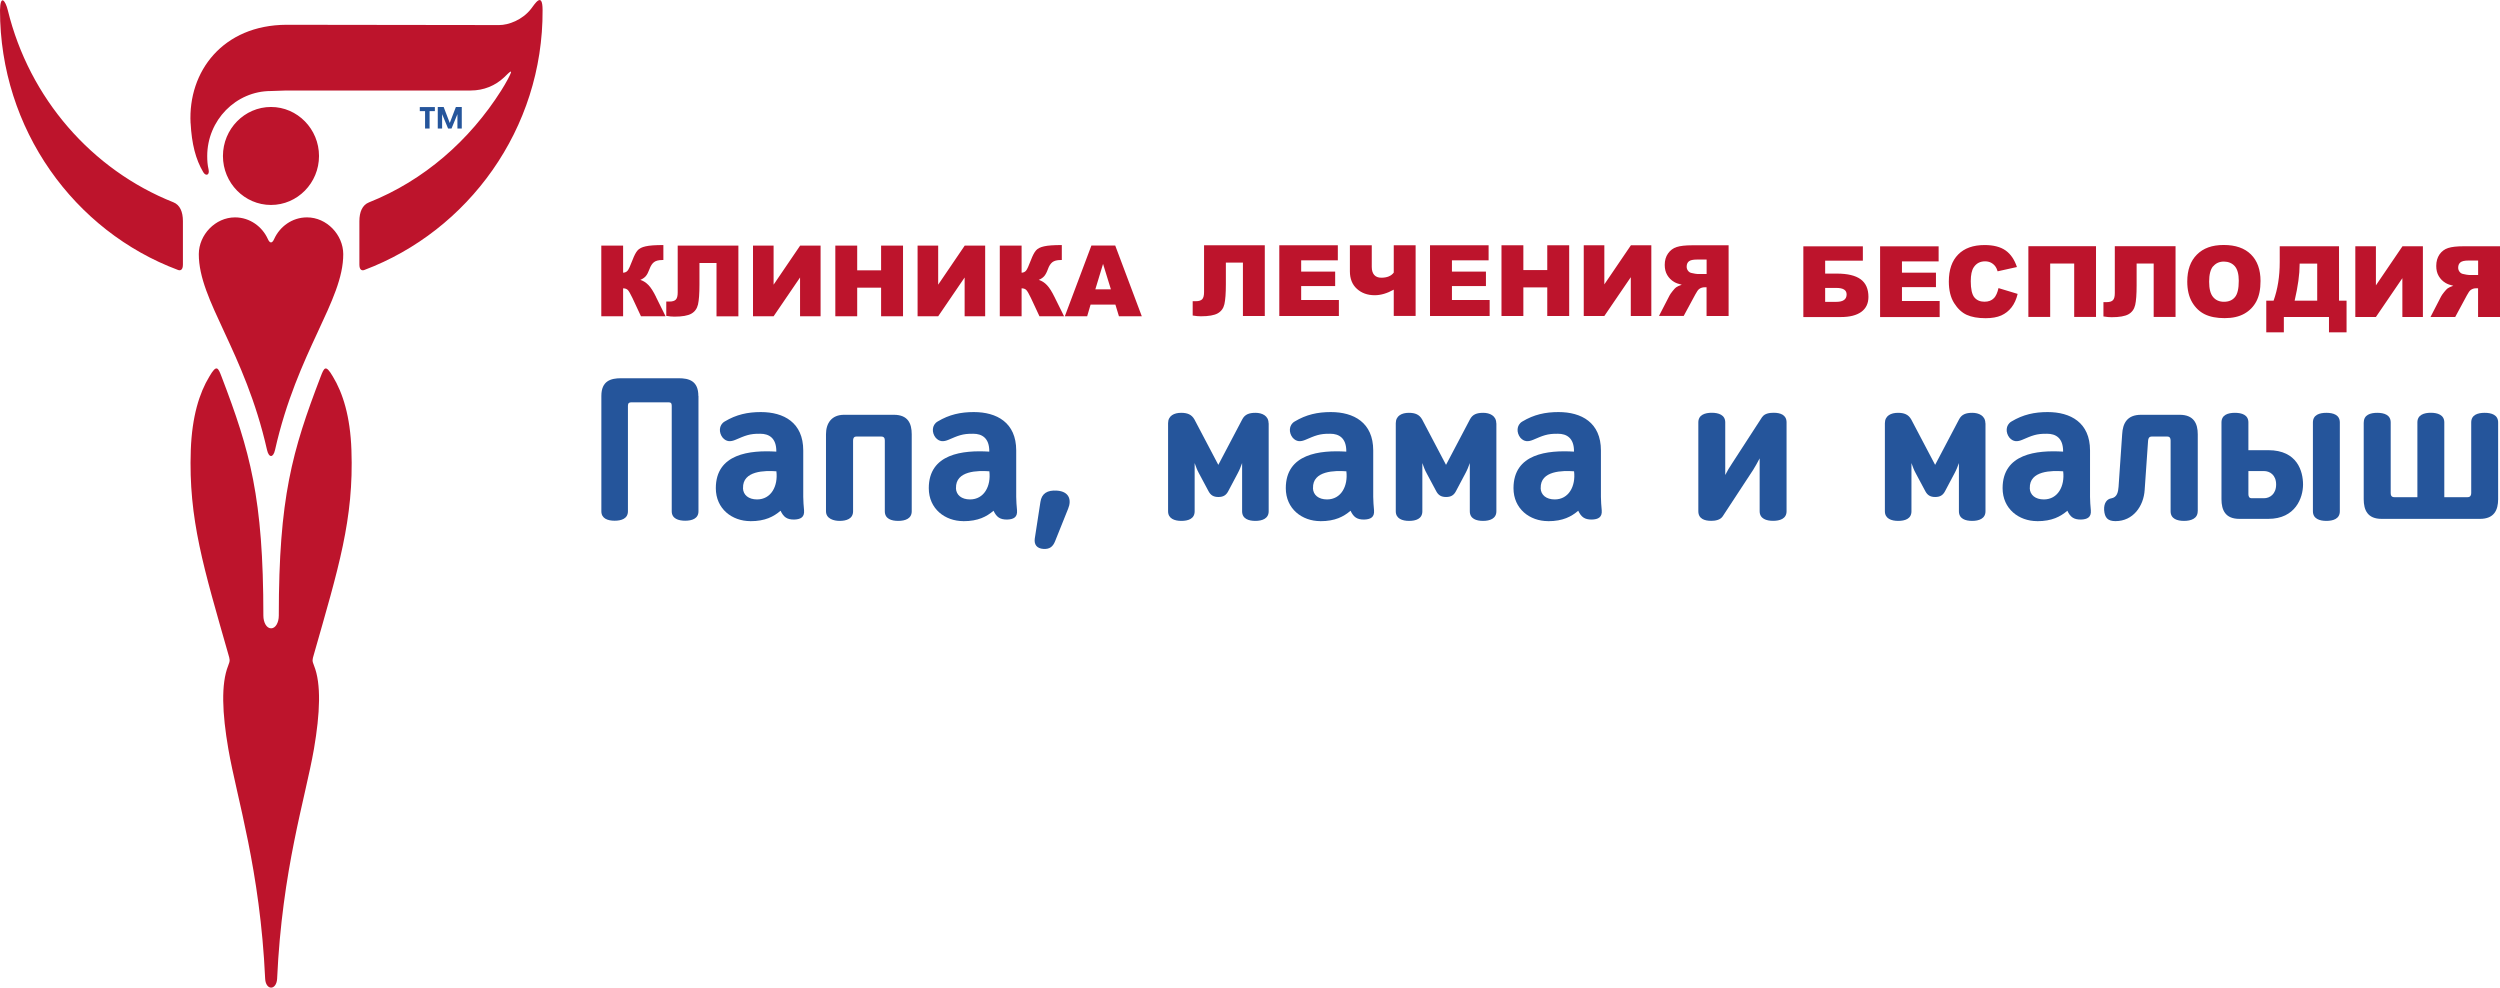
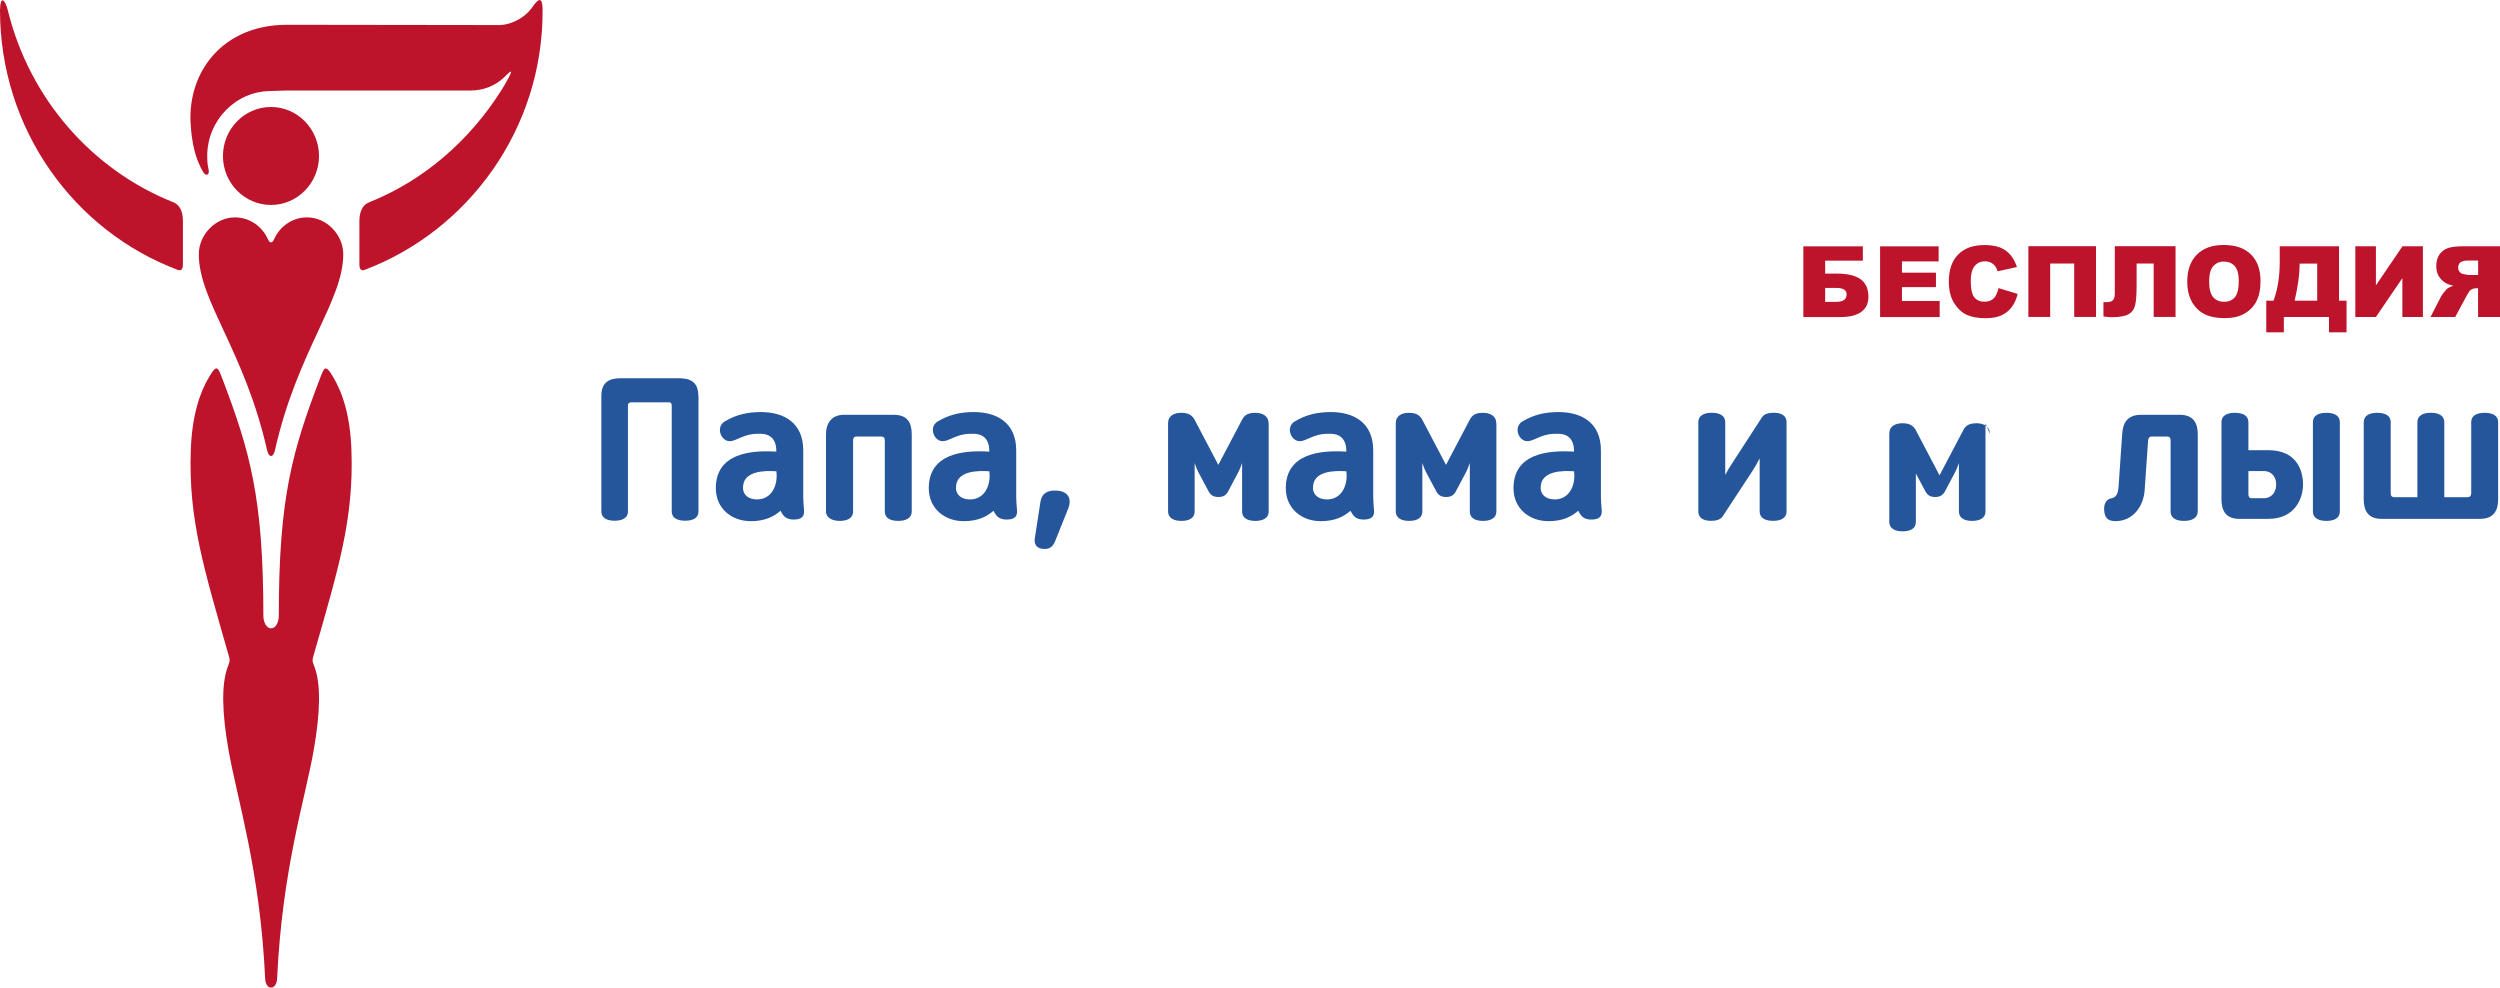
<svg xmlns="http://www.w3.org/2000/svg" id="_Слой_2" data-name="Слой 2" viewBox="0 0 430.94 170.24">
  <defs>
    <style> .cls-1 { fill: #bd142c; } .cls-2 { fill: #25559b; } </style>
  </defs>
  <g id="Layer_1" data-name="Layer 1">
    <g>
      <g>
        <g>
-           <path class="cls-2" d="m74.96,19.16h-.91v3h-.78v-3h-.91v-.71h2.6v.71Zm4.65,3h-.76v-2.49l-1.02,2.49h-.59l-1.03-2.49v2.49h-.75v-3.71h1.02l1.05,2.75,1.05-2.75h1.02v3.71Z" />
          <path class="cls-1" d="m46.71,35.33c4.57,0,8.28-3.79,8.28-8.44s-3.72-8.45-8.28-8.45-8.28,3.8-8.28,8.45,3.72,8.44,8.28,8.44M0,1.75c0,20.52,12.8,38.11,30.7,44.79.38.14.84.02.83-.96v-7.48c0-1.58-.51-2.78-1.64-3.23C15.82,29.28,5.05,16.93,1.35,1.78.93.05.06-1.01,0,1.75m32.86,19.5c.19,3.55.86,6.2,2.17,8.42.44.75,1.15.54.92-.48-.18-.73-.23-1.51-.23-2.29,0-6.17,4.94-11.21,10.98-11.21l2.68-.09h31.77c2.24,0,4.24-.84,5.75-2.27.88-.85,1.82-1.87.63.34-.35.65-.73,1.3-1.13,1.93-5.45,8.61-13.33,15.52-22.81,19.29-1.13.45-1.64,1.65-1.64,3.23v7.49c0,.9.41,1.09.85.93,17.88-6.73,30.84-24.3,30.73-44.81-.01-3.27-1.35-1.03-2-.19-1.5,1.91-3.87,2.78-5.49,2.78l-36.66-.05c-10.96.05-16.99,8.03-16.53,16.97m14.56,56.32c3.84-17.05,11.79-25.72,11.76-33.77-.02-3.32-2.84-6.32-6.25-6.32-2.57,0-4.69,1.6-5.65,3.71-.35.81-.76.81-1.11,0-.96-2.11-3.07-3.7-5.64-3.71-3.41,0-6.23,3-6.25,6.32-.03,8.05,7.91,16.72,11.76,33.77.32,1.39,1.07,1.39,1.38,0m-.69,92.68c-.47,0-.96-.53-1.01-1.51-.87-18.88-4.87-31.07-6.35-39.63-1.06-6.15-1.28-11.21-.02-14.37.37-.92.28-1.03,0-2.02-4.21-14.76-6.87-23.24-6.45-35.14.21-5.78,1.47-9.82,3.21-12.68,1.24-2.13,1.49-1.55,2.1.05,4.89,12.8,7.2,20.83,7.2,41.18,0,1.16.54,2.19,1.33,2.19.79,0,1.33-1.02,1.33-2.19,0-20.35,2.31-28.38,7.21-41.18.61-1.59.86-2.17,2.1-.05,1.74,2.86,3.01,6.9,3.21,12.68.43,11.94-2.25,20.42-6.48,35.26-.27.95-.32,1.02.03,1.9,1.27,3.16,1.04,8.22-.01,14.37-1.49,8.56-5.49,20.76-6.35,39.63-.06.98-.55,1.51-1.02,1.51" />
        </g>
        <g>
          <path class="cls-2" d="m120.4,68.25v19.88c0,1.28-1.14,1.63-2.29,1.63s-2.32-.35-2.32-1.63v-18.19c0-.45-.17-.59-.55-.59h-6.41c-.38,0-.59.14-.59.59v18.19c0,1.28-1.14,1.63-2.29,1.63s-2.29-.35-2.29-1.63v-19.88c0-2.6,1.63-3.05,3.39-3.05h9.94c1.77,0,3.39.45,3.39,3.05Z" />
          <path class="cls-2" d="m129.35,89.83c-3.15,0-5.96-2.11-5.96-5.68,0-5.96,5.89-6.58,10.43-6.3.03-2.39-1.32-3.08-2.74-3.08-1.91-.04-2.67.35-4.3,1.04-.83.35-1.56.38-2.22-.38-.66-.83-.69-2.15.35-2.77,2.01-1.21,3.98-1.63,6.24-1.63,3.95,0,7.31,1.8,7.31,6.62v8c0,.76.07,1.49.14,2.32.1,1.21-.62,1.56-1.73,1.59-1.21,0-1.8-.42-2.32-1.52-1.18,1-2.63,1.8-5.2,1.8Zm-1.28-5.68c.04,1.18.97,1.94,2.43,1.94,2.42,0,3.64-2.29,3.33-4.85-1.94-.14-5.85-.14-5.75,2.91Z" />
          <path class="cls-2" d="m145.49,71.5h8.59c2.43,0,3.08,1.49,3.08,3.36v13.27c0,1.28-1.14,1.66-2.32,1.66s-2.32-.35-2.32-1.66v-12.19c0-.42-.14-.69-.62-.69h-4.26c-.45,0-.59.28-.59.69v12.19c0,1.32-1.18,1.66-2.32,1.66-.97,0-2.35-.35-2.35-1.66v-13.27c0-1.91.97-3.36,3.12-3.36Z" />
          <path class="cls-2" d="m166.06,89.83c-3.15,0-5.96-2.11-5.96-5.68,0-5.96,5.89-6.58,10.43-6.3.03-2.39-1.32-3.08-2.74-3.08-1.91-.04-2.67.35-4.3,1.04-.83.35-1.56.38-2.22-.38-.66-.83-.69-2.15.35-2.77,2.01-1.21,3.98-1.63,6.24-1.63,3.95,0,7.31,1.8,7.31,6.62v8c0,.76.07,1.49.14,2.32.1,1.21-.62,1.56-1.73,1.59-1.21,0-1.8-.42-2.32-1.52-1.18,1-2.63,1.8-5.2,1.8Zm-1.28-5.68c.04,1.18.97,1.94,2.43,1.94,2.42,0,3.64-2.29,3.33-4.85-1.94-.14-5.85-.14-5.75,2.91Z" />
          <path class="cls-2" d="m178.37,92.84l.97-6.3c.21-1.49,1.21-2.08,2.84-1.97,2.15.14,2.56,1.63,1.94,3.12l-2.25,5.61c-.38.94-.94,1.39-2.01,1.32-1.14-.07-1.63-.76-1.49-1.77Z" />
          <path class="cls-2" d="m218.69,72.96v15.17c0,1.28-1.14,1.66-2.29,1.66s-2.29-.35-2.29-1.66v-8.31c-.24.66-.42,1.14-.76,1.77l-1.63,3.08c-.38.73-.9,1-1.7,1s-1.32-.28-1.7-1l-1.63-3.05c-.35-.62-.52-1.14-.76-1.8v8.31c0,1.32-1.14,1.66-2.29,1.66s-2.29-.38-2.29-1.66v-15.17c0-1.32,1.07-1.8,2.25-1.8,1.07,0,1.8.28,2.29,1.14l4.12,7.83,4.12-7.83c.45-.87,1.18-1.14,2.29-1.14s2.25.49,2.25,1.8Z" />
          <path class="cls-2" d="m227.6,89.83c-3.15,0-5.96-2.11-5.96-5.68,0-5.96,5.89-6.58,10.43-6.3.03-2.39-1.32-3.08-2.74-3.08-1.91-.04-2.67.35-4.3,1.04-.83.35-1.56.38-2.22-.38-.66-.83-.69-2.15.35-2.77,2.01-1.21,3.98-1.63,6.24-1.63,3.95,0,7.31,1.8,7.31,6.62v8c0,.76.07,1.49.14,2.32.1,1.21-.62,1.56-1.73,1.59-1.21,0-1.8-.42-2.32-1.52-1.18,1-2.63,1.8-5.2,1.8Zm-1.28-5.68c.04,1.18.97,1.94,2.43,1.94,2.42,0,3.64-2.29,3.33-4.85-1.94-.14-5.85-.14-5.75,2.91Z" />
          <path class="cls-2" d="m257.94,72.96v15.17c0,1.28-1.14,1.66-2.29,1.66s-2.29-.35-2.29-1.66v-8.31c-.24.66-.42,1.14-.76,1.77l-1.63,3.08c-.38.73-.9,1-1.7,1s-1.32-.28-1.7-1l-1.63-3.05c-.35-.62-.52-1.14-.76-1.8v8.31c0,1.32-1.14,1.66-2.29,1.66s-2.29-.38-2.29-1.66v-15.17c0-1.32,1.07-1.8,2.25-1.8,1.07,0,1.8.28,2.29,1.14l4.12,7.83,4.12-7.83c.45-.87,1.18-1.14,2.29-1.14s2.25.49,2.25,1.8Z" />
          <path class="cls-2" d="m266.85,89.83c-3.15,0-5.96-2.11-5.96-5.68,0-5.96,5.89-6.58,10.43-6.3.03-2.39-1.32-3.08-2.74-3.08-1.91-.04-2.67.35-4.3,1.04-.83.35-1.56.38-2.22-.38-.66-.83-.69-2.15.35-2.77,2.01-1.21,3.98-1.63,6.24-1.63,3.95,0,7.31,1.8,7.31,6.62v8c0,.76.07,1.49.14,2.32.1,1.21-.62,1.56-1.73,1.59-1.21,0-1.8-.42-2.32-1.52-1.18,1-2.63,1.8-5.2,1.8Zm-1.28-5.68c.04,1.18.97,1.94,2.43,1.94,2.42,0,3.64-2.29,3.33-4.85-1.94-.14-5.85-.14-5.75,2.91Z" />
          <path class="cls-2" d="m303.77,71.88c.42-.62,1.28-.73,1.97-.73,1.14,0,2.22.35,2.22,1.66v15.31c0,1.32-1.18,1.66-2.32,1.66s-2.32-.35-2.32-1.66v-9.11c-.35.69-.73,1.35-1.11,1.97l-5.27,8.04c-.42.62-1.28.76-1.97.76-1.14,0-2.22-.35-2.22-1.66v-15.31c0-1.32,1.18-1.66,2.32-1.66s2.32.35,2.32,1.66v9.07c.35-.69.73-1.35,1.14-1.94l5.23-8.07Z" />
-           <path class="cls-2" d="m342.25,72.96v15.17c0,1.28-1.14,1.66-2.29,1.66s-2.29-.35-2.29-1.66v-8.31c-.24.66-.42,1.14-.76,1.77l-1.63,3.08c-.38.73-.9,1-1.7,1s-1.32-.28-1.7-1l-1.63-3.05c-.35-.62-.52-1.14-.76-1.8v8.31c0,1.32-1.14,1.66-2.29,1.66s-2.29-.38-2.29-1.66v-15.17c0-1.32,1.07-1.8,2.25-1.8,1.07,0,1.8.28,2.29,1.14l4.12,7.83,4.12-7.83c.45-.87,1.18-1.14,2.29-1.14s2.25.49,2.25,1.8Z" />
-           <path class="cls-2" d="m351.16,89.83c-3.15,0-5.96-2.11-5.96-5.68,0-5.96,5.89-6.58,10.43-6.3.03-2.39-1.32-3.08-2.74-3.08-1.91-.04-2.67.35-4.3,1.04-.83.35-1.56.38-2.22-.38-.66-.83-.69-2.15.35-2.77,2.01-1.21,3.98-1.63,6.24-1.63,3.95,0,7.31,1.8,7.31,6.62v8c0,.76.07,1.49.14,2.32.1,1.21-.62,1.56-1.73,1.59-1.21,0-1.8-.42-2.32-1.52-1.18,1-2.63,1.8-5.2,1.8Zm-1.28-5.68c.04,1.18.97,1.94,2.43,1.94,2.42,0,3.64-2.29,3.33-4.85-1.94-.14-5.85-.14-5.75,2.91Z" />
+           <path class="cls-2" d="m342.25,72.96v15.17c0,1.28-1.14,1.66-2.29,1.66s-2.29-.35-2.29-1.66v-8.31c-.24.66-.42,1.14-.76,1.77l-1.63,3.08c-.38.73-.9,1-1.7,1s-1.32-.28-1.7-1l-1.63-3.05v8.31c0,1.32-1.14,1.66-2.29,1.66s-2.29-.38-2.29-1.66v-15.17c0-1.32,1.07-1.8,2.25-1.8,1.07,0,1.8.28,2.29,1.14l4.12,7.83,4.12-7.83c.45-.87,1.18-1.14,2.29-1.14s2.25.49,2.25,1.8Z" />
          <path class="cls-2" d="m378.83,88.13c0,1.28-1.18,1.66-2.35,1.66s-2.32-.35-2.32-1.66v-12.19c0-.42-.14-.69-.59-.69h-2.63c-.48,0-.62.28-.66.69l-.59,8.49c-.17,2.84-2.01,5.4-5.02,5.4-1.32,0-1.87-.55-1.97-1.91-.07-1.28.55-1.91,1.21-2.01,1.04-.17,1.21-1.11,1.28-2.01l.62-9.04c.1-1.87.83-3.36,3.26-3.36h6.65c2.42,0,3.12,1.49,3.12,3.36v13.27Z" />
          <path class="cls-2" d="m382.93,72.82c0-1.32,1.14-1.66,2.32-1.66s2.32.35,2.32,1.66v4.78h3.43c5.02,0,5.99,3.67,5.99,5.92s-1.28,5.92-5.99,5.92h-4.99c-2.42,0-3.08-1.52-3.08-3.39v-13.23Zm4.64,12.37c0,.38.14.69.55.69h2.15c.97,0,2.08-.69,2.08-2.36s-1.11-2.32-2.08-2.32h-2.7v3.98Zm15.76,2.94c0,1.32-1.18,1.66-2.32,1.66s-2.32-.35-2.32-1.66v-15.31c0-1.32,1.14-1.66,2.32-1.66s2.32.35,2.32,1.66v15.31Z" />
          <path class="cls-2" d="m407.46,72.82c0-1.32,1.14-1.66,2.32-1.66s2.32.35,2.32,1.66v12.19c0,.38.14.69.62.69h3.98v-12.89c0-1.32,1.18-1.66,2.32-1.66s2.32.35,2.32,1.66v12.89h4.02c.45,0,.62-.31.62-.69v-12.19c0-1.32,1.14-1.66,2.32-1.66s2.32.35,2.32,1.66v13.23c0,1.87-.69,3.39-3.12,3.39h-16.97c-2.42,0-3.08-1.52-3.08-3.39v-13.23Z" />
        </g>
      </g>
      <g>
        <path class="cls-1" d="m427.16,44.91h-1.65c-.69,0-1.15.11-1.4.32-.25.21-.38.51-.38.91,0,.27.08.5.24.71.16.21.36.33.61.38.49.11.83.17,1,.17h1.59v-2.48Zm0,9.73v-4.95h-.33c-.34,0-.65.09-.92.28-.2.14-.43.46-.68.94l-2.01,3.73h-4.26l1.82-3.53c.09-.18.27-.43.53-.76.26-.33.47-.54.6-.64.21-.15.53-.3.98-.45-.56-.13-1-.29-1.32-.48-.51-.3-.9-.7-1.19-1.19s-.43-1.07-.43-1.75c0-.78.19-1.43.56-1.98.38-.54.87-.91,1.49-1.11.62-.2,1.5-.3,2.67-.3h6.28v12.19h-3.78Zm-13.03-12.19l-4.58,6.74v-6.74h-3.55v12.19h3.55l4.56-6.69v6.69h3.54v-12.19h-3.52Zm-18.59,9.38c.57-2.47.86-4.54.86-6.23v-.16h3.03v6.39h-3.88Zm8.96,0h-1.31v-9.38h-10.22v2.72c0,2.47-.35,4.69-1.06,6.66h-1.26v5.46h3.03v-2.65h7.78v2.65h3.03v-5.46Zm-22.99-5.93c.46-.54,1.07-.81,1.83-.81s1.42.27,1.88.79c.46.53.69,1.37.69,2.52,0,1.36-.22,2.31-.67,2.83-.44.53-1.07.79-1.88.79s-1.41-.27-1.87-.81c-.46-.54-.69-1.42-.69-2.65s.23-2.13.69-2.67m-3.62,6.21c.56.95,1.29,1.64,2.19,2.08s2.04.66,3.41.66,2.48-.25,3.39-.76c.91-.51,1.6-1.22,2.08-2.13.48-.91.72-2.08.72-3.51,0-1.96-.55-3.49-1.65-4.58-1.1-1.09-2.66-1.63-4.69-1.63s-3.52.55-4.63,1.66c-1.11,1.11-1.66,2.66-1.66,4.65,0,1.42.28,2.61.84,3.56m-2.86-9.66h-10.47v8.07c0,.6-.1,1.01-.32,1.23-.21.23-.57.34-1.08.34h-.56v2.47c.53.09,1,.13,1.41.13,1.34,0,2.31-.17,2.91-.51.6-.34.98-.87,1.15-1.59s.25-1.85.25-3.4v-3.75h2.94v9.2h3.77v-12.19Zm-13.71,0h-11.66v12.19h3.76v-9.2h4.14v9.2h3.76v-12.19Zm-17.61,8.96c-.37.4-.91.61-1.63.61s-1.32-.25-1.73-.75c-.41-.5-.62-1.43-.62-2.78,0-1.09.17-1.89.51-2.4.45-.69,1.11-1.03,1.96-1.03.38,0,.72.08,1.02.23.3.16.56.38.77.67.13.17.25.44.37.82l3.33-.74c-.43-1.28-1.08-2.24-1.96-2.86-.88-.62-2.09-.93-3.62-.93-1.96,0-3.48.54-4.55,1.63-1.07,1.08-1.61,2.63-1.61,4.65,0,1.51.3,2.75.91,3.72.61.97,1.34,1.65,2.17,2.03.84.38,1.92.58,3.25.58,1.09,0,1.99-.16,2.7-.47.71-.32,1.3-.78,1.78-1.4s.83-1.39,1.05-2.32l-3.3-1c-.17.77-.43,1.36-.8,1.76m-19.62,3.23h10.28v-2.76h-6.5v-2.4h5.86v-2.49h-5.86v-1.94h6.32v-2.6h-10.09v12.19Zm-9.46-5.02h1.93c1.18,0,1.77.37,1.77,1.12,0,.85-.59,1.28-1.77,1.28h-1.93v-2.4Zm0-4.7h6.5v-2.47h-10.26v12.19h6.47c1.53,0,2.7-.3,3.52-.89.82-.6,1.23-1.46,1.23-2.58,0-1.37-.45-2.39-1.34-3.04-.89-.65-2.26-.98-4.11-.98h-2.01v-2.23Z" />
-         <path class="cls-1" d="m294.17,44.74h-1.65c-.69,0-1.15.1-1.41.32-.25.21-.37.51-.37.91,0,.27.08.5.24.71.16.21.36.33.61.38.49.11.83.17,1,.17h1.59v-2.48Zm0,9.73v-4.95h-.33c-.34,0-.65.09-.92.28-.2.14-.43.46-.68.94l-2.01,3.72h-4.26l1.82-3.53c.09-.18.27-.43.53-.76.26-.33.46-.54.6-.64.21-.15.53-.3.98-.45-.56-.13-1-.29-1.32-.48-.51-.3-.9-.7-1.19-1.19-.29-.49-.43-1.07-.43-1.75,0-.78.19-1.43.57-1.97.38-.54.87-.91,1.49-1.11.62-.2,1.5-.3,2.67-.3h6.28v12.19h-3.78Zm-13.04-12.19l-4.58,6.74v-6.74h-3.55v12.19h3.55l4.56-6.69v6.69h3.54v-12.19h-3.52Zm-22.31,12.19h3.77v-4.93h4.12v4.93h3.78v-12.19h-3.78v4.27h-4.12v-4.27h-3.77v12.19Zm-12.32,0h10.28v-2.76h-6.5v-2.4h5.86v-2.49h-5.86v-1.94h6.32v-2.6h-10.1v12.19Zm-2.48-12.19h-3.77v4.71c-.44.59-1.16.88-2.15.88-.53,0-.94-.16-1.22-.48-.28-.32-.42-.78-.42-1.37v-3.74h-3.77v4.49c0,1.28.4,2.29,1.21,3.02.8.73,1.83,1.1,3.07,1.1,1.04,0,2.13-.32,3.28-.96v4.53h3.77v-12.19Zm-23.51,12.19h10.28v-2.76h-6.5v-2.4h5.86v-2.49h-5.86v-1.94h6.32v-2.6h-10.09v12.19Zm-2.49-12.19h-10.47v8.07c0,.6-.11,1.01-.32,1.23-.21.22-.57.34-1.08.34h-.56v2.47c.53.09,1,.13,1.41.13,1.34,0,2.31-.17,2.91-.51.6-.34.99-.87,1.15-1.59.16-.72.25-1.85.25-3.4v-3.75h2.94v9.2h3.77v-12.19Z" />
-         <path class="cls-1" d="m188.81,49.87l1.33-4.38,1.35,4.38h-2.68Zm4.07,4.65h3.94l-4.58-12.19h-4.11l-4.58,12.19h3.85l.59-2.01h4.28l.61,2.01Zm-11.11-3.33c-.45-.92-.88-1.6-1.29-2.03-.4-.43-.88-.74-1.42-.92.4-.16.71-.38.94-.64.23-.27.45-.68.64-1.22.2-.55.45-.94.77-1.19.31-.24.79-.37,1.43-.37h.19v-2.58c-1.39,0-2.4.07-3.05.22-.65.14-1.12.38-1.4.71-.29.33-.57.87-.86,1.63-.39,1.02-.67,1.65-.86,1.86-.18.22-.44.33-.76.35v-4.68h-3.76v12.19h3.76v-4.82c.34,0,.61.09.8.28.19.19.46.65.81,1.39l1.47,3.15h4.24l-1.65-3.33Zm-15.47-8.86l-4.58,6.74v-6.74h-3.55v12.19h3.55l4.56-6.69v6.69h3.54v-12.19h-3.52Zm-22.31,12.19h3.77v-4.93h4.12v4.93h3.78v-12.19h-3.78v4.27h-4.12v-4.27h-3.77v12.19Zm-6.06-12.19l-4.58,6.74v-6.74h-3.55v12.19h3.55l4.56-6.69v6.69h3.54v-12.19h-3.52Zm-10.64,0h-10.47v8.07c0,.6-.1,1.01-.32,1.24-.21.22-.57.34-1.08.34h-.57v2.47c.53.09,1,.13,1.41.13,1.34,0,2.31-.17,2.91-.51.6-.34.98-.87,1.15-1.59.16-.72.25-1.85.25-3.4v-3.75h2.94v9.2h3.77v-12.19Zm-14.2,8.86c-.45-.92-.88-1.6-1.29-2.03-.41-.43-.88-.74-1.42-.92.4-.16.71-.38.94-.64.23-.27.44-.68.64-1.22.2-.55.45-.94.77-1.19.31-.24.79-.37,1.43-.37h.19v-2.58c-1.39,0-2.4.07-3.05.22-.65.14-1.12.38-1.4.71-.29.33-.57.87-.86,1.63-.39,1.02-.67,1.65-.86,1.86-.18.22-.44.33-.77.35v-4.68h-3.76v12.19h3.76v-4.82c.34,0,.61.09.8.28.19.19.46.65.81,1.39l1.47,3.15h4.24l-1.65-3.33Z" />
      </g>
    </g>
  </g>
</svg>